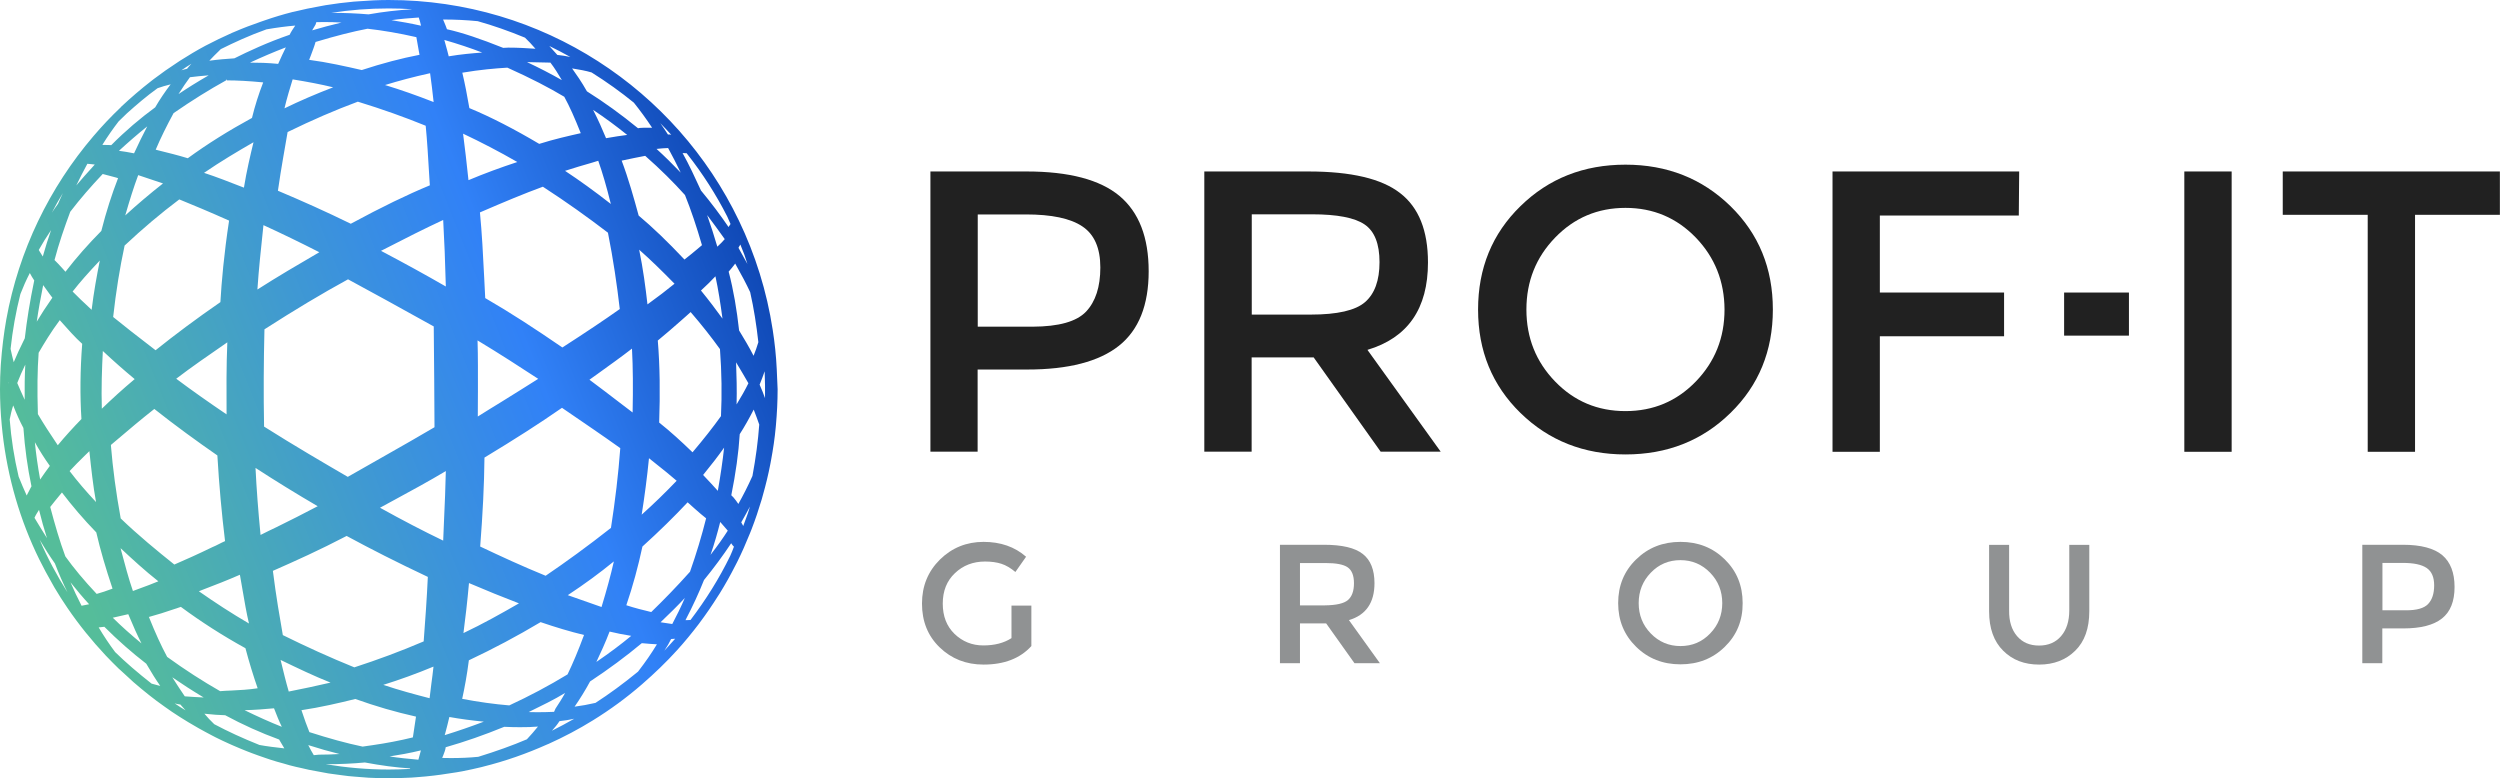
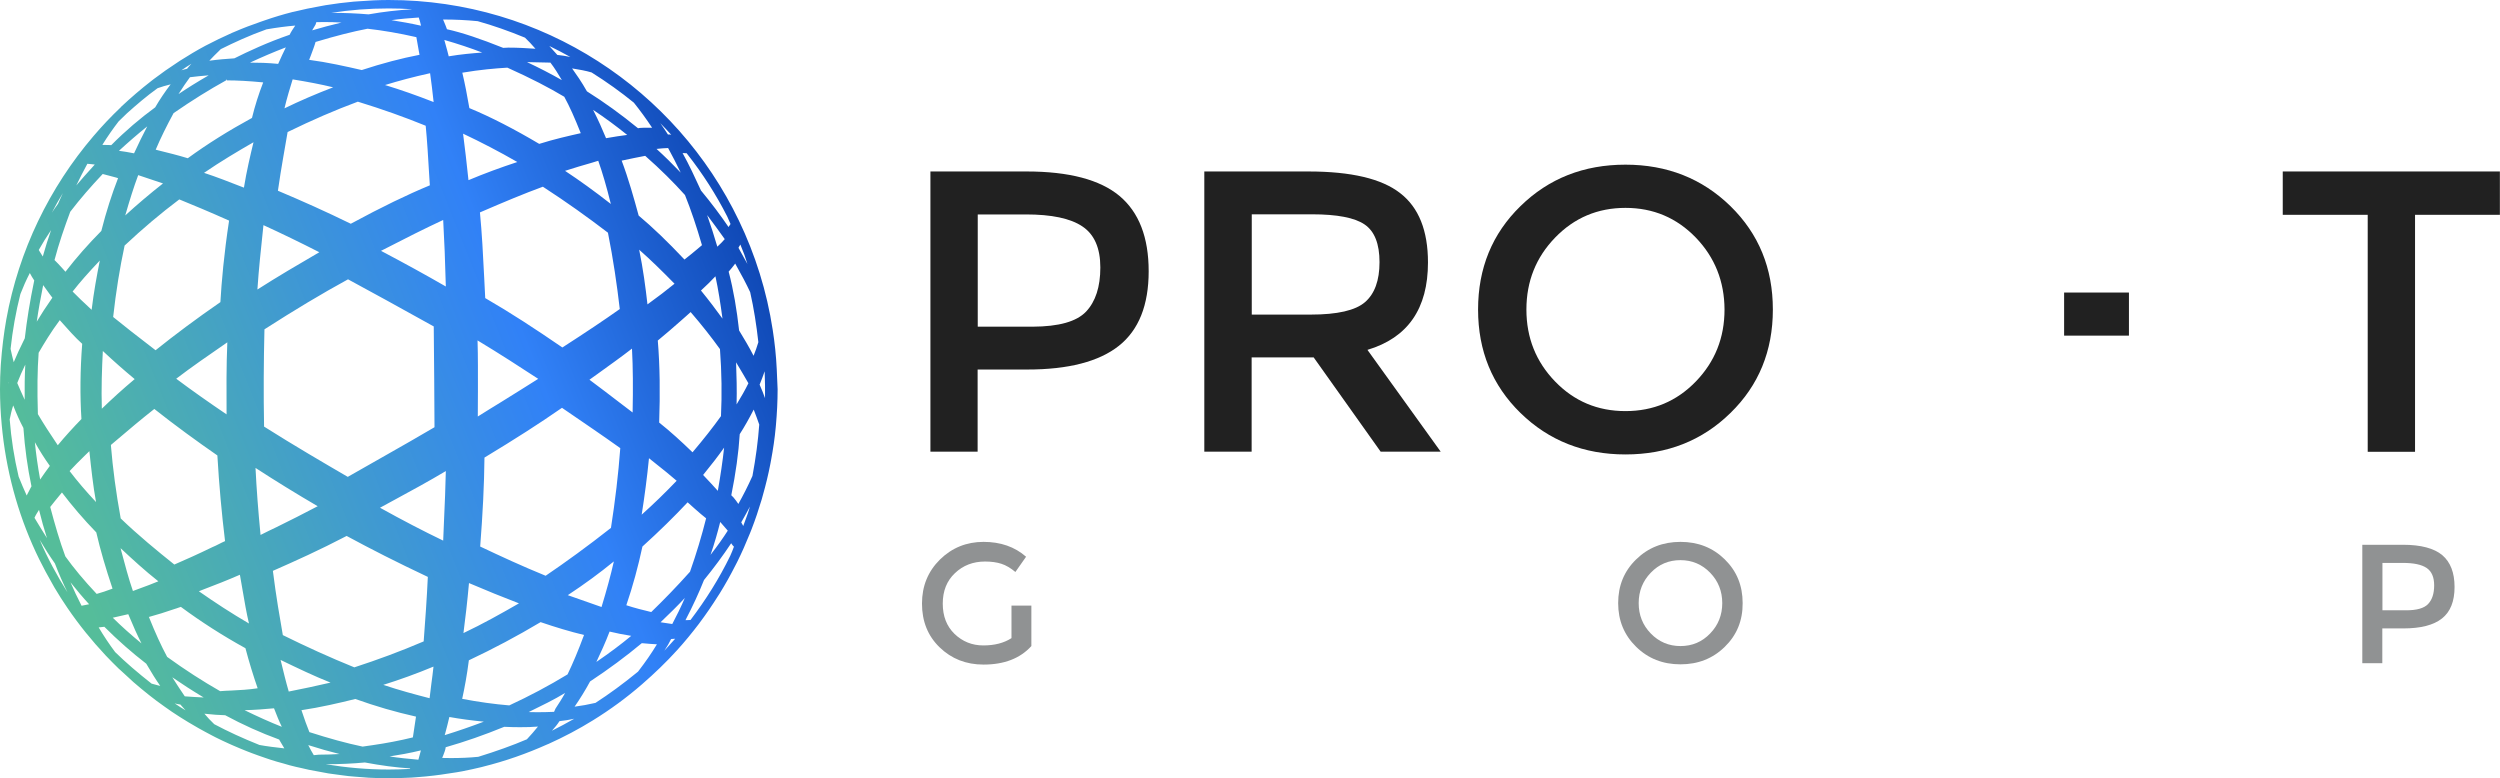
<svg xmlns="http://www.w3.org/2000/svg" width="858" height="267" viewBox="0 0 858 267" fill="none">
  <g clip-path="url(#clip0_344_45)">
    <path d="M347.096 207.85H353.965V221.729C350.12 225.967 344.634 228.085 337.55 228.085C331.545 228.085 326.534 226.096 322.474 222.162C318.413 218.227 316.426 213.211 316.426 207.158C316.426 201.104 318.499 196.089 322.603 192.024C326.707 188.003 331.718 185.971 337.55 185.971C343.381 185.971 348.263 187.657 352.151 191.073L348.479 196.305C346.881 194.964 345.282 194.013 343.684 193.494C342.086 192.975 340.228 192.716 338.068 192.716C333.964 192.716 330.508 194.056 327.744 196.694C324.936 199.332 323.554 202.834 323.554 207.158C323.554 211.482 324.893 214.941 327.614 217.578C330.336 220.173 333.619 221.513 337.463 221.513C341.308 221.513 344.548 220.692 347.14 219.005V207.85H347.096Z" fill="#909293" />
-     <path d="M471.723 200.153C471.723 206.855 468.785 211.092 462.954 212.822L473.58 227.609H464.854L455.135 213.946H446.15V227.609H439.281V186.965H454.401C460.578 186.965 465.027 188.003 467.705 190.121C470.384 192.197 471.723 195.569 471.723 200.153ZM462.608 205.947C463.99 204.736 464.682 202.834 464.682 200.153C464.682 197.515 463.947 195.699 462.522 194.705C461.096 193.71 458.548 193.234 454.876 193.234H446.15V207.763H454.703C458.591 207.719 461.226 207.114 462.608 205.947Z" fill="#909293" />
    <path d="M591.943 221.989C587.839 226.01 582.785 227.999 576.737 227.999C570.69 227.999 565.636 226.01 561.532 221.989C557.428 217.967 555.354 212.995 555.354 206.985C555.354 201.018 557.385 196.002 561.532 191.981C565.636 187.96 570.69 185.971 576.737 185.971C582.785 185.971 587.839 187.96 591.943 191.981C596.047 196.002 598.077 200.975 598.077 206.985C598.12 212.995 596.047 218.011 591.943 221.989ZM586.932 196.564C584.167 193.71 580.755 192.24 576.737 192.24C572.72 192.24 569.307 193.667 566.543 196.564C563.778 199.418 562.396 202.92 562.396 206.985C562.396 211.092 563.778 214.552 566.543 217.405C569.307 220.259 572.72 221.729 576.737 221.729C580.755 221.729 584.167 220.302 586.932 217.405C589.697 214.552 591.079 211.049 591.079 206.985C591.079 202.92 589.697 199.418 586.932 196.564Z" fill="#909293" />
-     <path d="M692.249 218.314C694.107 220.476 696.612 221.557 699.809 221.557C702.962 221.557 705.511 220.476 707.368 218.314C709.226 216.152 710.176 213.212 710.176 209.493V187.009H717.045V209.796C717.045 215.633 715.446 220.173 712.207 223.329C709.01 226.486 704.863 228.086 699.852 228.086C694.798 228.086 690.694 226.529 687.497 223.329C684.301 220.173 682.659 215.676 682.659 209.796V187.009H689.528V209.493C689.484 213.212 690.392 216.152 692.249 218.314Z" fill="#909293" />
    <path d="M838.172 190.51C840.98 192.889 842.405 196.521 842.405 201.45C842.405 206.379 840.98 209.968 838.086 212.26C835.191 214.551 830.785 215.675 824.824 215.675H817.61V227.609H810.741V186.965H824.694C830.872 186.965 835.364 188.176 838.172 190.51ZM833.334 207.287C834.716 205.817 835.407 203.698 835.407 200.888C835.407 198.077 834.543 196.088 832.816 194.921C831.088 193.753 828.366 193.191 824.608 193.191H817.653V209.449H825.601C829.36 209.492 831.952 208.757 833.334 207.287Z" fill="#909293" />
-     <path d="M43.5 232.105L43.543 232.062H43.5V232.105Z" fill="url(#paint0_linear_344_45)" />
    <path d="M266.575 126.647C266.359 122.107 265.884 117.61 265.193 113.199C263.163 99.925 259.188 87.343 253.573 75.668C232.06 30.873 186.313 0 133.396 0C129.983 0 126.657 0.173 123.287 0.432C122.639 0.476 121.991 0.519 121.387 0.562C118.147 0.865 114.95 1.254 111.797 1.773C111.235 1.859 110.717 1.946 110.155 2.075C106.958 2.638 103.805 3.286 100.695 4.064C100.608 4.108 100.522 4.108 100.436 4.108C97.196 4.929 94.042 5.88 90.932 6.961C90.457 7.134 89.982 7.264 89.55 7.437C86.396 8.518 83.329 9.686 80.348 10.983C80.089 11.069 79.873 11.199 79.614 11.285C76.504 12.669 73.48 14.139 70.499 15.696C67.519 17.296 64.624 19.025 61.773 20.841C61.514 21.014 61.255 21.187 60.996 21.36C58.188 23.176 55.423 25.122 52.745 27.154C52.486 27.37 52.227 27.543 51.967 27.759C48.339 30.57 44.883 33.553 41.556 36.667C41.513 36.753 41.513 36.796 41.47 36.796C38.144 39.953 35.034 43.239 32.053 46.741C17.02 64.339 6.437 85.916 2.16 109.654C1.728 112.118 1.339 114.626 1.037 117.177C0.734 119.728 0.475 122.28 0.302 124.831C0.302 125.047 0.259 125.22 0.259 125.436C0.086 128.117 0 130.798 0 133.522C0 137.716 0.216 141.867 0.605 145.974C0.691 146.839 0.778 147.661 0.864 148.526C2.592 163.962 6.912 178.62 13.478 191.981C14.86 194.791 16.372 197.558 17.927 200.282C18.186 200.758 18.446 201.19 18.705 201.666C20.13 204.044 21.599 206.422 23.197 208.714C27.128 214.465 31.535 219.913 36.286 224.972C37.798 226.572 39.353 228.128 40.909 229.642C40.952 229.685 40.995 229.728 41.038 229.728C41.859 230.506 42.723 231.285 43.587 232.063C44.321 232.712 45.012 233.403 45.79 234.095C45.876 234.182 45.963 234.225 46.049 234.311C47.604 235.652 49.203 236.992 50.844 238.289C50.974 238.419 51.147 238.506 51.276 238.635C52.831 239.889 54.43 241.057 56.071 242.224C56.287 242.354 56.46 242.527 56.676 242.657C58.231 243.781 59.829 244.862 61.471 245.899C61.73 246.072 62.032 246.245 62.292 246.418C63.847 247.413 65.445 248.364 67.043 249.272C67.389 249.488 67.735 249.661 68.08 249.877C69.635 250.742 71.19 251.607 72.789 252.429C73.221 252.645 73.609 252.861 74.041 253.077C75.597 253.855 77.152 254.59 78.707 255.282C79.182 255.498 79.657 255.715 80.176 255.931C81.688 256.579 83.2 257.228 84.755 257.833C85.316 258.05 85.878 258.266 86.439 258.482C87.908 259.044 89.42 259.563 90.932 260.082C91.58 260.298 92.185 260.514 92.833 260.73C94.301 261.206 95.77 261.638 97.282 262.028C97.973 262.244 98.664 262.417 99.356 262.633C100.824 263.022 102.293 263.368 103.762 263.671C104.496 263.844 105.23 264.017 106.008 264.189C107.477 264.492 108.946 264.752 110.414 265.011C111.192 265.141 111.969 265.314 112.747 265.443C114.216 265.66 115.728 265.833 117.196 266.049C117.974 266.135 118.795 266.265 119.572 266.351C121.127 266.524 122.726 266.611 124.324 266.741C125.058 266.784 125.793 266.87 126.527 266.914C128.86 267.043 131.193 267.086 133.525 267.086C136.117 267.086 138.666 267 141.214 266.87C141.992 266.827 142.726 266.741 143.461 266.697C145.275 266.568 147.089 266.395 148.861 266.178C149.638 266.092 150.459 265.962 151.236 265.876C153.051 265.616 154.865 265.357 156.679 265.054C157.327 264.925 158.019 264.838 158.666 264.708C160.87 264.276 163.03 263.8 165.189 263.281C165.405 263.238 165.621 263.195 165.837 263.109C173.483 261.206 180.827 258.612 187.868 255.455C187.998 255.412 188.084 255.369 188.214 255.326C193.484 252.947 198.582 250.267 203.463 247.24C209.424 243.565 215.083 239.414 220.353 234.83C224.587 231.155 228.647 227.263 232.406 223.113C235.041 220.216 237.503 217.189 239.879 214.076C239.965 213.989 240.052 213.859 240.095 213.773C242.341 210.789 244.458 207.676 246.445 204.52C246.618 204.217 246.834 203.958 247.007 203.655C248.907 200.585 250.678 197.429 252.32 194.186C252.536 193.753 252.752 193.364 252.968 192.932C254.566 189.732 255.992 186.489 257.331 183.16C257.547 182.641 257.72 182.165 257.936 181.646C259.232 178.317 260.355 174.944 261.391 171.485C261.564 170.966 261.694 170.448 261.823 169.929C262.817 166.426 263.681 162.881 264.372 159.292C264.459 158.816 264.545 158.341 264.631 157.908C265.323 154.19 265.884 150.471 266.23 146.666C266.273 146.364 266.273 146.018 266.316 145.715C266.662 141.737 266.878 137.716 266.878 133.608C266.748 131.187 266.705 128.895 266.575 126.647ZM254.091 83.927C254.566 85.094 255.041 86.261 255.473 87.429C255.819 88.467 256.165 89.548 256.51 90.585C255.473 88.683 254.437 86.824 253.443 85.051C253.4 85.051 253.832 84.359 254.091 83.927ZM252.32 90.456C254.566 94.434 256.165 97.504 257.46 100.271C258.713 105.762 259.62 111.6 260.268 117.437C259.793 119.08 259.232 120.593 258.627 122.107C257.158 119.21 255.344 116.183 253.659 113.416C252.881 106.368 251.758 99.622 250.074 93.223C250.678 92.574 251.24 91.839 251.802 91.147L252.32 90.456ZM252.622 124.355C254.221 127.036 255.689 129.457 256.856 131.533C255.776 133.738 254.437 136.116 252.795 138.797C252.925 133.824 252.795 128.982 252.622 124.355ZM235.429 52.578C235.516 52.578 235.602 52.578 235.645 52.578C235.732 52.708 235.861 52.838 235.948 52.968C241.175 59.626 245.754 66.761 249.598 74.328C249.987 75.192 250.376 76.057 250.722 76.879C250.592 77.052 250.117 77.787 250.03 77.916C247.266 73.852 244.155 69.701 240.57 65.377C238.54 60.967 236.553 56.643 234.263 52.535C234.738 52.535 235.17 52.578 235.429 52.578ZM97.628 37.185C98.492 33.553 99.528 30.181 100.436 27.241C105.49 28.062 110.069 28.927 114.345 29.965C108.47 32.213 102.855 34.634 97.628 37.185ZM122.812 34.894C131.279 37.488 138.882 40.212 146.096 43.152C146.614 48.341 146.917 53.789 147.349 60.924C147.392 61.615 147.521 63.604 147.521 63.604C139.789 66.804 131.02 71.041 120.393 76.792C111.797 72.598 103.805 69.009 95.381 65.464C96.504 57.551 97.93 50.027 98.708 45.314C107.131 41.207 114.777 37.877 122.812 34.894ZM95.468 21.922C92.012 21.576 88.686 21.49 85.791 21.49C89.809 19.63 93.913 17.858 98.103 16.258C97.239 17.987 96.375 19.89 95.468 21.922ZM109.593 86.564C102.293 90.802 95.165 94.996 88.34 99.363C88.815 92.272 89.55 85.526 90.241 78.954L90.414 77.268C96.461 80.035 102.898 83.148 109.593 86.564ZM93.653 195.915C101.602 192.413 109.507 188.867 118.967 183.938C127.348 188.478 136.204 192.975 146.83 197.991C146.485 205.687 145.923 213.168 145.405 220.129C137.327 223.588 129.681 226.399 121.603 229.036C113.265 225.664 104.928 221.859 97.066 217.967C96.073 212.26 94.733 204.606 93.653 195.915ZM94.042 243.089C94.863 245.208 95.727 247.413 96.721 249.445C92.573 247.802 88.383 245.899 83.934 243.737C87.433 243.651 90.932 243.392 94.042 243.089ZM89.42 183.592C88.599 175.204 88.038 167.637 87.692 160.589C94.604 165.086 101.775 169.496 109.032 173.734C104.194 176.285 99.485 178.663 94.906 180.911C93.049 181.776 91.234 182.684 89.42 183.592ZM90.629 146.407C90.413 134.732 90.5 124.009 90.759 113.026C101.127 106.368 110.501 100.747 119.443 95.861C127.348 100.141 137.067 105.46 148.861 112.032C149.033 124.831 149.033 136.548 149.12 146.623C137.975 153.195 127.132 159.162 119.356 163.659C110.889 158.73 100.954 152.936 90.629 146.407ZM130.761 86.089C139.141 81.765 145.966 78.349 152.1 75.495C152.489 82.327 152.792 89.85 153.008 98.325C145.966 94.261 138.709 90.283 130.761 86.089ZM152.489 13.707C157.155 15.047 161.431 16.474 165.492 18.031C162.036 18.29 158.062 18.636 154.001 19.328L153.526 17.468C153.18 16.128 152.835 14.874 152.489 13.707ZM193.657 33.208C195.471 36.494 197.286 40.601 199.316 45.703C195.298 46.611 190.115 47.779 185.061 49.379C176.68 44.406 168.516 40.169 161.086 37.099C160.351 32.775 159.53 28.581 158.666 24.949C164.801 23.911 169.898 23.479 174.131 23.219C182.123 26.808 188.387 30.051 193.657 33.208ZM180.87 21.317C183.765 21.36 186.486 21.447 188.905 21.49C190.331 23.349 191.583 25.381 192.836 27.5C189.035 25.338 185.104 23.306 180.87 21.317ZM160.956 200.109C166.831 202.617 172.576 204.952 178.106 207.071C172.101 210.53 165.708 214.119 159.055 217.275C159.703 212.303 160.394 206.466 160.956 200.109ZM158.926 45.876C165.06 48.773 171.324 52.016 177.544 55.605C171.885 57.465 166.226 59.54 160.783 61.832C160.178 56.124 159.574 50.806 158.926 45.876ZM163.893 116.831C171.496 121.415 178.624 126.041 184.715 130.019C180.654 132.614 176.421 135.208 172.144 137.889C169.466 139.532 166.701 141.218 163.98 142.948C163.98 140.051 163.98 137.154 164.023 134.257C164.023 128.549 164.066 122.625 163.893 116.831ZM166.529 102.303L166.183 95.385C165.794 87.516 165.405 80.035 164.714 72.901C173.008 69.312 179.834 66.458 186.313 64.08C194.262 69.225 201.821 74.63 208.647 79.862C210.461 88.942 211.757 97.85 212.707 106.065C207.524 109.74 201.26 113.934 193.009 119.253C183.678 112.853 175.211 107.319 166.529 102.303ZM205.32 55.173C206.789 59.324 208.171 64.08 209.64 70.004C203.938 65.55 198.884 61.918 193.916 58.632C197.113 57.594 200.18 56.686 203.074 55.865L205.32 55.173ZM203.549 37.704C207.524 40.342 211.455 43.239 215.256 46.309C213.096 46.568 210.72 46.957 208.215 47.39L207.999 47.433C206.832 44.579 205.277 41.077 203.549 37.704ZM154.217 246.072C158.062 246.764 162.036 247.283 166.053 247.672C161.734 249.315 157.241 250.872 152.619 252.299L152.835 251.564C153.267 249.877 153.785 248.018 154.217 246.072ZM158.623 239.846C159.487 235.868 160.265 231.674 160.913 226.615C169.509 222.55 177.328 218.4 185.536 213.514C190.719 215.286 195.601 216.756 200.439 217.924C198.495 223.199 196.594 227.696 194.78 231.458C188.3 235.392 181.691 238.895 174.779 242.094C169.596 241.662 164.282 240.927 158.623 239.846ZM194.866 204.26C200.569 200.499 205.882 196.607 210.677 192.672C209.597 197.472 208.215 202.488 206.444 208.325C202.901 207.114 199.013 205.731 194.866 204.26ZM209.208 216.756C211.541 217.319 213.917 217.794 216.638 218.227C213.096 221.167 209.165 224.107 204.672 227.177C206.141 224.064 207.783 220.518 209.208 216.756ZM209.683 181.171C201.778 187.397 194.089 192.975 187.264 197.602C179.013 194.229 171.928 190.943 164.801 187.57C165.665 176.458 166.183 166.34 166.269 157.044C176.853 150.644 185.147 145.326 192.361 140.31L192.879 139.964L193.441 140.353C200.525 145.196 207.264 149.779 212.88 153.801C212.232 162.708 211.109 172.004 209.683 181.171ZM212.621 138.148C209.338 135.64 205.925 133.003 202.297 130.322L205.018 128.376C209.208 125.349 213.226 122.496 216.897 119.642C217.243 126.171 217.286 133.176 217.113 141.564L212.621 138.148ZM213.355 55.13C216.293 54.481 218.971 53.962 221.433 53.486C226.703 58.113 231.282 62.696 235.084 66.934C237.157 72.079 239.058 77.743 240.916 84.143L239.274 85.526C237.935 86.651 236.466 87.861 234.911 89.072C229.079 82.889 224.025 78.046 219.187 73.982C217.589 68.101 215.688 61.313 213.355 55.13ZM245.538 94.823C246.531 99.449 247.266 104.162 247.957 109.351C245.797 106.368 243.292 103.038 240.57 99.709C242.428 98.022 244.069 96.379 245.538 94.823ZM242.687 73.809C244.717 76.49 246.661 79.17 248.518 81.765L248.734 82.067C248.043 82.889 247.179 83.754 246.186 84.662C245.149 81.116 243.983 77.484 242.687 73.809ZM231.498 97.374C228.734 99.622 225.71 101.957 222.211 104.465C221.563 98.714 220.699 92.142 219.36 85.699C223.291 89.159 227.135 92.92 231.498 97.374ZM222.729 157.26L224.889 158.989C227.524 161.065 229.986 163.054 232.233 165C228.172 169.237 224.241 173.042 220.224 176.631C221.217 170.361 222.081 163.832 222.729 157.26ZM226.228 145.023C226.574 135.165 226.487 125.566 225.753 116.875C228.561 114.583 231.11 112.335 233.529 110.216C233.529 110.216 236.985 107.189 237.028 107.103C240.916 111.6 244.199 115.794 247.093 119.815C247.698 127.771 247.784 135.597 247.439 142.818C244.717 146.623 241.52 150.687 237.676 155.228C233.788 151.466 229.986 148.007 226.228 145.023ZM248.518 153.628C248 158.384 247.266 163.27 246.359 168.459C244.847 166.772 243.162 164.956 241.304 163.011C244.026 159.681 246.402 156.611 248.518 153.628ZM247.179 179.139C248.13 180.22 248.994 181.214 249.771 182.122C248.173 184.63 246.315 187.268 243.853 190.424C245.235 186.446 246.359 182.425 247.179 179.139ZM230.375 46.266C230.116 46.222 229.857 46.136 229.641 46.136C229.511 46.136 229.382 46.136 229.252 46.179C228.388 44.839 227.524 43.541 226.617 42.288C227.913 43.585 229.166 44.925 230.375 46.266ZM229.295 50.806C230.807 53.53 232.233 56.383 233.615 59.237C230.85 56.34 228.129 53.659 225.321 51.108C226.79 50.935 228.086 50.849 229.295 50.806ZM203.031 24.862C208.215 28.105 213.139 31.651 217.545 35.24C219.662 37.877 221.779 40.774 223.809 43.844C223.507 43.844 223.204 43.844 222.902 43.844H220.915C220.569 43.844 220.224 43.888 219.878 43.888C219.533 43.931 219.187 43.931 218.971 44.017C213.269 39.347 207.351 35.067 201.433 31.348C199.618 28.105 197.718 25.424 196.335 23.479C198.754 23.868 201.001 24.257 203.031 24.862ZM195.73 19.544C194.219 19.241 192.75 18.982 191.281 18.852C190.287 17.728 189.38 16.733 188.516 15.782C190.849 16.906 193.225 18.16 195.73 19.544ZM152.36 6.702C156.075 6.702 160.006 6.875 163.937 7.264C169.207 8.734 174.736 10.68 180.179 12.928C181.345 14.009 182.512 15.307 183.765 16.733C180.654 16.517 177.717 16.344 174.477 16.344L172.706 16.431C164.801 13.274 158.753 11.242 153.396 10.031C153.094 9.123 152.748 8.345 152.446 7.61C152.316 7.307 152.187 7.005 152.057 6.702H152.36ZM148.688 3.805H148.601C148.645 3.805 148.645 3.805 148.688 3.805ZM148.817 35.023C142.986 32.732 137.413 30.786 132.143 29.186C136.765 27.759 141.733 26.419 147.608 25.122C148.04 28.148 148.429 31.435 148.817 35.023ZM144.498 8.821C141.042 8.042 137.629 7.437 134.346 6.918C137.37 6.486 140.523 6.226 143.72 6.01C144.022 6.918 144.282 7.826 144.498 8.821ZM133.396 2.897C136.031 2.897 138.666 2.983 141.258 3.156C141.258 3.156 141.258 3.2 141.301 3.2C136.549 3.459 131.668 4.021 126.484 4.929C122.38 4.583 118.233 4.41 113.87 4.41H113.697C120.091 3.416 126.7 2.897 133.396 2.897ZM108.298 8.432L108.557 7.61C109.421 7.567 110.285 7.567 111.149 7.567C113.136 7.567 115.123 7.61 117.196 7.74C113.697 8.561 110.371 9.469 107.131 10.421C107.52 9.729 107.909 9.037 108.298 8.432ZM106.656 19.112C107.304 17.339 107.952 15.696 108.298 14.399C115.339 12.28 120.998 10.853 126.138 9.858C131.538 10.464 137.024 11.415 142.899 12.755C143.158 14.355 143.461 16.085 143.806 17.901L143.979 18.809C137.715 20.02 131.149 21.749 124.151 24.041C118.708 22.787 112.358 21.36 106.094 20.538L106.656 19.112ZM75.078 17.555L75.769 16.863C80.392 14.572 85.489 12.193 91.45 10.075C94.906 9.469 98.232 9.037 101.343 8.777L101.213 8.95C100.608 9.858 99.917 10.853 99.399 11.934C91.839 14.528 85.187 17.642 80.435 20.02C77.843 20.193 74.905 20.409 71.838 20.841C72.918 19.63 74.041 18.593 75.078 17.555ZM65.704 21.879C65.186 22.441 64.624 23.046 64.192 23.608C63.501 23.738 62.896 23.954 62.248 24.127C63.372 23.349 64.538 22.571 65.704 21.879ZM65.186 26.505C67.216 26.246 69.376 26.03 71.622 25.857C67.648 28.148 64.322 30.224 61.255 32.299C62.637 30.094 63.976 28.148 65.186 26.505ZM77.584 27.586L77.843 27.154V27.586C81.428 27.586 85.403 27.803 90.327 28.278C88.772 32.299 87.476 36.364 86.483 40.472C78.491 44.839 71.19 49.379 64.451 54.308C61.082 53.27 57.713 52.449 54.084 51.541L53.436 51.368C55.164 47.303 57.194 43.196 59.57 38.828C65.877 34.461 71.795 30.786 77.584 27.586ZM48.166 201.882C47.302 202.185 46.438 202.531 45.617 202.834C44.105 198.466 42.896 193.84 41.6 188.997L41.384 188.132C45.401 191.894 49.678 195.829 54.343 199.504C52.227 200.412 50.153 201.147 48.166 201.882ZM48.555 220.821C44.969 217.881 41.686 214.94 38.706 212C39.613 211.784 44.019 210.789 44.019 210.789C45.704 214.854 47.129 218.01 48.555 220.821ZM41.427 177.928C39.829 169.194 38.706 160.762 38.057 152.806H38.101V152.676L40.606 150.558C44.451 147.272 48.468 143.899 52.961 140.353C59.873 145.845 67.864 151.639 74.603 156.309C75.208 166.686 76.072 176.069 77.238 185.711C76.504 186.014 75.769 186.403 75.078 186.749C74.344 187.138 73.609 187.484 72.875 187.786C68.08 190.121 63.631 192.11 59.829 193.753C54.041 189.127 47.345 183.635 41.427 177.928ZM46.006 52.622C44.148 52.233 42.42 51.973 40.822 51.757C44.019 48.817 47.259 46.006 50.542 43.369C49.03 46.266 47.518 49.336 46.006 52.622ZM55.941 62.956C51.319 66.588 46.999 70.263 42.982 73.939C44.494 68.707 45.876 64.253 47.431 60.102C47.475 60.145 54.386 62.437 55.941 62.956ZM42.766 84.273C48.943 78.478 55.078 73.29 61.514 68.447L61.773 68.534C66.309 70.393 71.45 72.512 78.621 75.711C76.893 87.04 76.029 96.769 75.64 103.687C67.432 109.351 59.959 114.929 53.393 120.204C46.481 114.929 42.205 111.513 38.835 108.789C39.785 100.184 41.125 91.883 42.766 84.273ZM77.757 142.213C71.493 137.975 65.661 133.868 60.477 129.976C65.791 125.912 71.579 121.934 77.713 117.696L78.016 117.48C77.67 125.652 77.713 134.04 77.757 142.213ZM46.222 130.106C42.032 133.608 38.317 137.024 34.947 140.267C34.731 133.262 34.99 126.43 35.293 120.463C38.749 123.706 42.42 126.949 46.222 130.106ZM69.894 202.271C73.869 200.758 77.972 199.158 82.335 197.256C82.638 199.029 82.94 200.758 83.243 202.488C83.934 206.509 84.582 210.357 85.446 213.989C79.528 210.53 73.739 206.768 68.253 202.92L69.894 202.271ZM83.718 64.383H83.675C78.88 62.523 74.301 60.707 70.024 59.324C75.683 55.432 81.515 51.973 87.001 48.817C85.878 53.443 84.625 58.762 83.718 64.383ZM40.693 41.682C41.643 40.731 42.593 39.823 43.544 38.915C46.827 35.975 50.283 32.991 54.084 30.267C55.51 29.748 56.935 29.359 58.317 29.013L58.577 28.927C56.633 31.478 54.818 34.159 53.263 36.84C48.123 40.601 43.069 44.882 38.187 49.811L37.15 49.768C36.416 49.725 35.768 49.725 35.163 49.725H35.12C36.934 46.785 38.835 44.104 40.693 41.682ZM29.98 56.211C30.757 56.254 31.621 56.383 32.528 56.47L31.751 57.335C29.807 59.497 27.949 61.529 26.178 63.648C27.388 61.096 28.683 58.632 29.98 56.211ZM35.25 59.713C36.632 60.059 38.057 60.448 39.656 60.88L40.52 61.14C38.403 66.588 36.416 72.728 34.774 79.257C30.325 83.754 26.264 88.337 22.463 93.266L21.383 92.056C20.433 91.018 19.482 89.98 18.705 89.245C20.217 83.451 22.204 77.787 24.105 72.684C27.517 68.231 31.275 63.907 35.25 59.713ZM27.949 143.812C25.055 146.796 22.377 149.736 19.828 152.806C17.193 148.915 14.86 145.283 13.003 142.126C12.743 133.695 12.83 126.993 13.262 121.069C15.162 117.826 17.452 113.978 20.519 109.87L20.778 110.173C23.241 112.94 25.789 115.837 28.208 117.999C27.517 126.993 27.431 135.77 27.949 143.812ZM29.159 156.309L30.671 154.838C31.319 160.892 31.923 166.643 32.96 172.307C29.591 168.718 26.524 165.129 23.889 161.67C25.487 159.941 27.258 158.168 29.159 156.309ZM31.448 106.324C28.77 103.903 26.524 101.655 24.925 100.055C27.388 96.898 30.239 93.655 34.256 89.418C33.263 94.391 32.183 100.228 31.448 106.324ZM21.556 66.285C20.994 67.496 20.433 68.75 19.914 69.96C19.18 70.912 18.489 71.993 17.798 72.987C18.964 70.739 20.217 68.49 21.556 66.285ZM17.538 78.954C16.502 81.894 15.551 84.964 14.687 88.034C14.299 87.429 13.953 86.867 13.607 86.305L13.305 85.786C14.514 83.624 15.897 81.376 17.538 78.954ZM14.817 97.85C15.162 98.282 15.465 98.758 15.81 99.233C16.502 100.184 17.193 101.179 17.97 102.173C15.81 105.243 14.083 107.924 12.614 110.389C13.175 106.454 13.91 102.346 14.817 97.85ZM17.106 159.897C15.94 161.497 14.774 163.054 13.78 164.567C12.959 160.027 12.355 155.79 11.966 151.768C13.521 154.579 15.249 157.303 17.106 159.897ZM2.937 131.619C2.937 131.446 2.937 131.316 2.937 131.143L2.981 131.316C3.024 131.36 2.981 131.489 2.937 131.619ZM10.584 167.291C10.065 168.286 9.59 169.194 9.158 170.058C8.121 167.767 7.214 165.648 6.393 163.573C4.881 157.173 3.845 150.644 3.326 143.942C3.629 142.429 3.974 140.829 4.536 139.143C5.659 142.04 6.825 144.634 8.035 146.882C8.51 153.714 9.46 160.546 10.8 166.902L10.584 167.291ZM8.467 137.197C7.43 135.035 6.609 132.96 5.918 131.446C6.739 129.327 7.646 127.252 8.683 125.133C8.467 128.982 8.424 132.96 8.467 137.197ZM8.51 116.096C6.912 119.296 5.702 121.934 4.709 124.312C4.277 122.712 3.931 121.155 3.629 119.728C4.32 113.329 5.443 107.016 6.998 100.92C7.905 98.585 8.942 96.207 10.238 93.699C10.67 94.52 11.145 95.385 11.75 96.25C10.238 103.471 9.201 110 8.51 116.096ZM11.836 177.712C12.225 176.804 12.787 175.939 13.391 174.988C14.212 178.317 15.119 181.56 16.113 184.673C14.644 182.338 13.175 179.96 11.836 177.712ZM13.607 185.235C15.292 188.089 17.063 190.856 18.834 193.364C20.26 197.083 21.685 200.282 23.154 203.266C19.526 197.515 16.286 191.505 13.607 185.235ZM29.288 207.633C28.813 207.72 28.381 207.806 27.992 207.892C26.567 205.125 25.314 202.444 24.191 199.85C26.394 202.617 28.468 205.082 30.584 207.374C30.109 207.503 29.677 207.547 29.288 207.633ZM22.42 190.943C20.476 185.711 18.791 179.874 17.236 173.993L18.705 172.134C19.569 171.096 20.39 170.058 21.253 169.021C24.709 173.561 28.683 178.231 33.047 182.727C34.429 188.738 36.286 195.051 38.619 202.012C38.533 202.055 38.489 202.098 38.403 202.098C36.546 202.79 34.818 203.396 33.176 203.828C28.813 199.201 25.271 194.921 22.42 190.943ZM54.559 235.306C53.566 235.046 52.702 234.83 52.011 234.614C47.215 230.852 43.112 227.307 39.526 223.804C37.539 221.167 35.638 218.313 33.867 215.33C34.127 215.286 35.422 215.157 35.811 215.113C40.433 219.74 45.315 224.021 50.196 227.782C52.011 230.896 53.522 233.317 54.991 235.392L54.559 235.306ZM51.103 211.741C53.868 211.006 56.849 210.054 60.002 208.973C60.391 208.887 60.78 208.714 61.169 208.584C61.471 208.455 61.773 208.368 62.076 208.282C68.858 213.297 76.374 218.14 84.236 222.464C85.489 227.22 86.915 231.847 88.426 236.214C85.359 236.69 82.249 236.863 79.398 236.992C78.707 236.992 78.059 237.035 77.368 237.079C76.677 237.122 76.029 237.165 75.553 237.208C69.635 233.836 63.458 229.858 57.367 225.447C55.294 221.599 53.306 217.232 51.103 211.741ZM59.959 241.403C60.261 241.489 60.52 241.532 60.823 241.619L61.903 241.792C62.551 242.57 63.069 243.132 63.674 243.781C62.421 243.046 61.169 242.267 59.959 241.403ZM63.415 238.981C61.989 236.949 60.607 234.744 59.138 232.452C62.335 234.657 65.791 236.906 69.894 239.37C67.519 239.241 65.272 239.154 63.415 238.981ZM89.031 255.671C83.2 253.337 78.232 251.045 73.523 248.537C72.27 247.37 71.104 246.072 70.154 244.948C72.918 245.251 75.251 245.424 77.281 245.467C83.2 248.667 89.506 251.521 95.813 253.812L96.073 254.288C96.591 255.153 97.109 256.017 97.584 256.839C94.431 256.493 91.58 256.147 89.031 255.671ZM99.096 237.338C98.146 234.095 97.282 230.55 96.375 226.788L96.288 226.485C102.293 229.382 107.779 232.02 113.438 234.268C108.514 235.436 103.848 236.387 99.096 237.338ZM103.459 243.737C109.853 242.786 116.376 241.273 121.948 239.889C128.817 242.354 135.642 244.343 142.77 245.943C142.424 248.451 142.078 250.699 141.776 252.558L141.69 253.077C137.111 254.201 132.532 255.066 128.039 255.715C126.786 255.931 125.577 256.104 124.454 256.234C118.838 255.066 112.79 253.38 106.181 251.261C105.317 249.186 104.496 246.807 103.459 243.737ZM109.464 259.001L107.693 259.174C107.088 258.179 106.44 257.012 105.792 255.715C109.421 256.882 113.049 257.92 116.548 258.785C114.172 258.914 111.797 259.001 109.464 259.001ZM140.739 263.887C138.32 264.017 135.858 264.103 133.396 264.103C126.052 264.103 118.838 263.454 111.797 262.287C116.635 262.287 121.084 262.071 125.231 261.682C130.804 262.719 135.858 263.411 140.739 263.714C140.739 263.8 140.739 263.844 140.739 263.887ZM143.893 259.606C143.763 259.995 143.677 260.384 143.59 260.73C140.048 260.428 136.765 260.082 133.698 259.606C136.765 259.131 140.567 258.482 144.454 257.531C144.238 258.266 144.066 258.958 143.893 259.606ZM147.435 239.63C142.424 238.333 137.067 236.906 131.538 235.046C137.067 233.317 142.856 231.241 148.774 228.777C148.558 230.852 148.299 232.798 148.04 234.701C147.824 236.43 147.608 238.03 147.435 239.63ZM148.558 263.195C148.688 263.152 148.731 263.152 148.817 263.152C148.731 263.195 148.645 263.195 148.558 263.195ZM130.415 174.253L135.512 171.485C141.258 168.372 147.219 165.129 153.008 161.67C152.878 167.334 152.662 172.912 152.403 178.274C152.273 180.738 152.187 183.16 152.1 185.538C145.361 182.295 138.277 178.62 130.415 174.253ZM180.827 253.726C175.773 255.888 170.287 257.833 164.153 259.736C161.172 260.039 158.062 260.168 154.735 260.168C153.785 260.168 152.792 260.168 151.755 260.125L152.144 259.174C152.489 258.266 152.878 257.315 152.964 256.45C159.617 254.547 166.183 252.256 173.051 249.445C174.995 249.532 176.766 249.575 178.451 249.575C180.654 249.575 182.685 249.532 184.629 249.359C183.419 250.872 182.123 252.342 180.827 253.726ZM184.413 244.429C183.419 244.429 182.425 244.429 181.432 244.386L182.037 244.083C186.011 242.138 190.115 240.149 193.959 237.814C192.923 239.716 191.756 241.489 190.633 243.219L190.158 244.3C188.3 244.386 186.4 244.429 184.413 244.429ZM189.424 250.785C190.417 249.704 191.324 248.58 192.015 247.499C193.787 247.326 195.428 247.024 197.07 246.678C194.564 248.148 191.972 249.488 189.424 250.785ZM218.971 230.506C213.744 234.787 209.035 238.203 204.37 241.23C201.951 241.792 199.532 242.224 197.199 242.527C199.057 239.846 200.828 236.992 202.513 233.879C208.863 229.685 214.824 225.275 220.267 220.734C222.34 220.907 223.982 221.08 225.451 221.124C223.68 224.064 221.606 227.091 218.971 230.506ZM223.507 210.054C220.785 209.406 217.848 208.671 214.954 207.72C217.2 201.104 219.014 194.445 220.483 187.57C226.271 182.338 231.498 177.193 235.991 172.393C236.812 173.172 237.633 173.907 238.453 174.599C239.879 175.852 241.261 177.063 242.341 177.885C240.786 184.068 239.015 189.948 236.812 196.218C232.103 201.493 227.611 206.076 223.507 210.054ZM227.999 223.329C228.95 221.902 229.727 220.561 230.332 219.308C230.332 219.308 231.066 219.264 231.714 219.221C230.505 220.605 229.252 221.988 227.999 223.329ZM230.721 214.162C229.468 213.946 228.172 213.773 226.703 213.557C229.857 210.53 232.578 207.892 235.041 205.212C233.658 208.411 232.19 211.395 230.721 214.162ZM250.635 190.727C246.834 198.553 242.212 205.903 236.985 212.778C236.682 212.822 236.337 212.822 235.948 212.822C235.732 212.822 235.473 212.822 235.257 212.822C237.719 208.109 239.879 203.439 241.607 199.072C244.89 195.051 248.043 190.813 250.938 186.446C251.326 187.008 251.629 187.44 251.888 187.613C251.542 188.651 251.067 189.732 250.635 190.727ZM256.64 176.242C256.121 177.669 255.603 179.095 255.085 180.522C254.869 180.133 254.653 179.744 254.393 179.268C255.517 177.323 256.467 175.55 257.374 173.863C257.158 174.685 256.899 175.42 256.64 176.242ZM258.238 163.356C256.683 166.816 255.085 169.972 253.4 172.955C252.925 172.22 252.363 171.485 251.758 170.75L250.981 169.972C252.493 162.492 253.486 155.4 253.875 149.001C255.517 146.45 257.072 143.683 258.67 140.57C259.448 142.515 260.052 144.245 260.571 145.715C260.182 151.163 259.404 157.13 258.238 163.356ZM262.558 136.635C262.039 135.208 261.435 133.651 260.7 132.008C261.348 130.365 261.953 128.895 262.428 127.425C262.558 130.754 262.601 133.781 262.558 136.635Z" fill="url(#paint1_linear_344_45)" />
    <path d="M384.204 67.237C390.899 72.858 394.226 81.463 394.226 93.094C394.226 104.725 390.813 113.286 383.988 118.691C377.162 124.096 366.665 126.82 352.583 126.82H335.519V155.012H319.32V58.849H352.323C366.881 58.849 377.508 61.659 384.204 67.237ZM372.756 106.93C375.996 103.471 377.637 98.455 377.637 91.797C377.637 85.138 375.564 80.425 371.46 77.701C367.356 74.933 360.877 73.593 352.064 73.593H335.563V112.119H354.397C363.382 112.076 369.473 110.389 372.756 106.93Z" fill="#212121" />
    <path d="M490.082 90.067C490.082 105.936 483.17 115.924 469.304 120.075L494.445 155.012H473.84L450.858 122.669H429.562V155.012H413.319V58.849H449.044C463.688 58.849 474.185 61.313 480.535 66.286C486.929 71.215 490.082 79.171 490.082 90.067ZM468.483 103.687C471.766 100.834 473.451 96.293 473.451 89.981C473.451 83.711 471.766 79.387 468.353 77.052C464.984 74.717 458.893 73.55 450.21 73.55H429.605V107.968H449.821C458.979 107.968 465.2 106.541 468.483 103.687Z" fill="#212121" />
    <path d="M593.887 141.737C584.167 151.25 572.158 155.963 557.86 155.963C543.561 155.963 531.552 151.207 521.833 141.737C512.113 132.225 507.275 120.421 507.275 106.238C507.275 92.056 512.113 80.209 521.833 70.739C531.552 61.227 543.561 56.514 557.86 56.514C572.158 56.514 584.167 61.27 593.887 70.739C603.607 80.252 608.445 92.056 608.445 106.238C608.445 120.421 603.607 132.268 593.887 141.737ZM582.008 81.549C575.441 74.76 567.407 71.345 557.86 71.345C548.313 71.345 540.278 74.76 533.712 81.549C527.146 88.338 523.863 96.553 523.863 106.238C523.863 115.924 527.146 124.139 533.712 130.928C540.278 137.716 548.313 141.089 557.86 141.089C567.407 141.089 575.441 137.716 582.008 130.928C588.574 124.139 591.857 115.924 591.857 106.238C591.814 96.553 588.53 88.338 582.008 81.549Z" fill="#212121" />
-     <path d="M645.163 73.982V100.401H687.8V115.405H645.163V155.055H628.921V58.849H692.983L692.854 73.982H645.163Z" fill="#212121" />
-     <path d="M749.659 58.849H765.902V155.055H749.659V58.849Z" fill="#212121" />
    <path d="M828.841 73.723V155.055H812.599V73.723H783.44V58.849H857.957V73.723H828.841Z" fill="#212121" />
    <path d="M708.405 115.189V100.401H730.652V115.189H708.405Z" fill="#212121" />
  </g>
  <defs>
    <linearGradient id="paint0_linear_344_45" x1="43.504" y1="232.077" x2="43.526" y2="232.077" gradientUnits="userSpaceOnUse">
      <stop stop-color="#C3D200" />
      <stop offset="0.247" stop-color="#91AF5F" />
      <stop offset="0.482" stop-color="#5E9384" />
      <stop offset="0.737" stop-color="#28799C" />
      <stop offset="1" stop-color="#005CA9" />
    </linearGradient>
    <linearGradient id="paint1_linear_344_45" x1="266.968" y1="75.624" x2="16.966" y2="175.15" gradientUnits="userSpaceOnUse">
      <stop stop-color="#0B41AD" />
      <stop offset="0.357" stop-color="#3181F7" />
      <stop offset="1" stop-color="#55BD9A" />
    </linearGradient>
    <clipPath id="clip0_344_45">
      <rect width="858" height="267" fill="white" />
    </clipPath>
  </defs>
</svg>